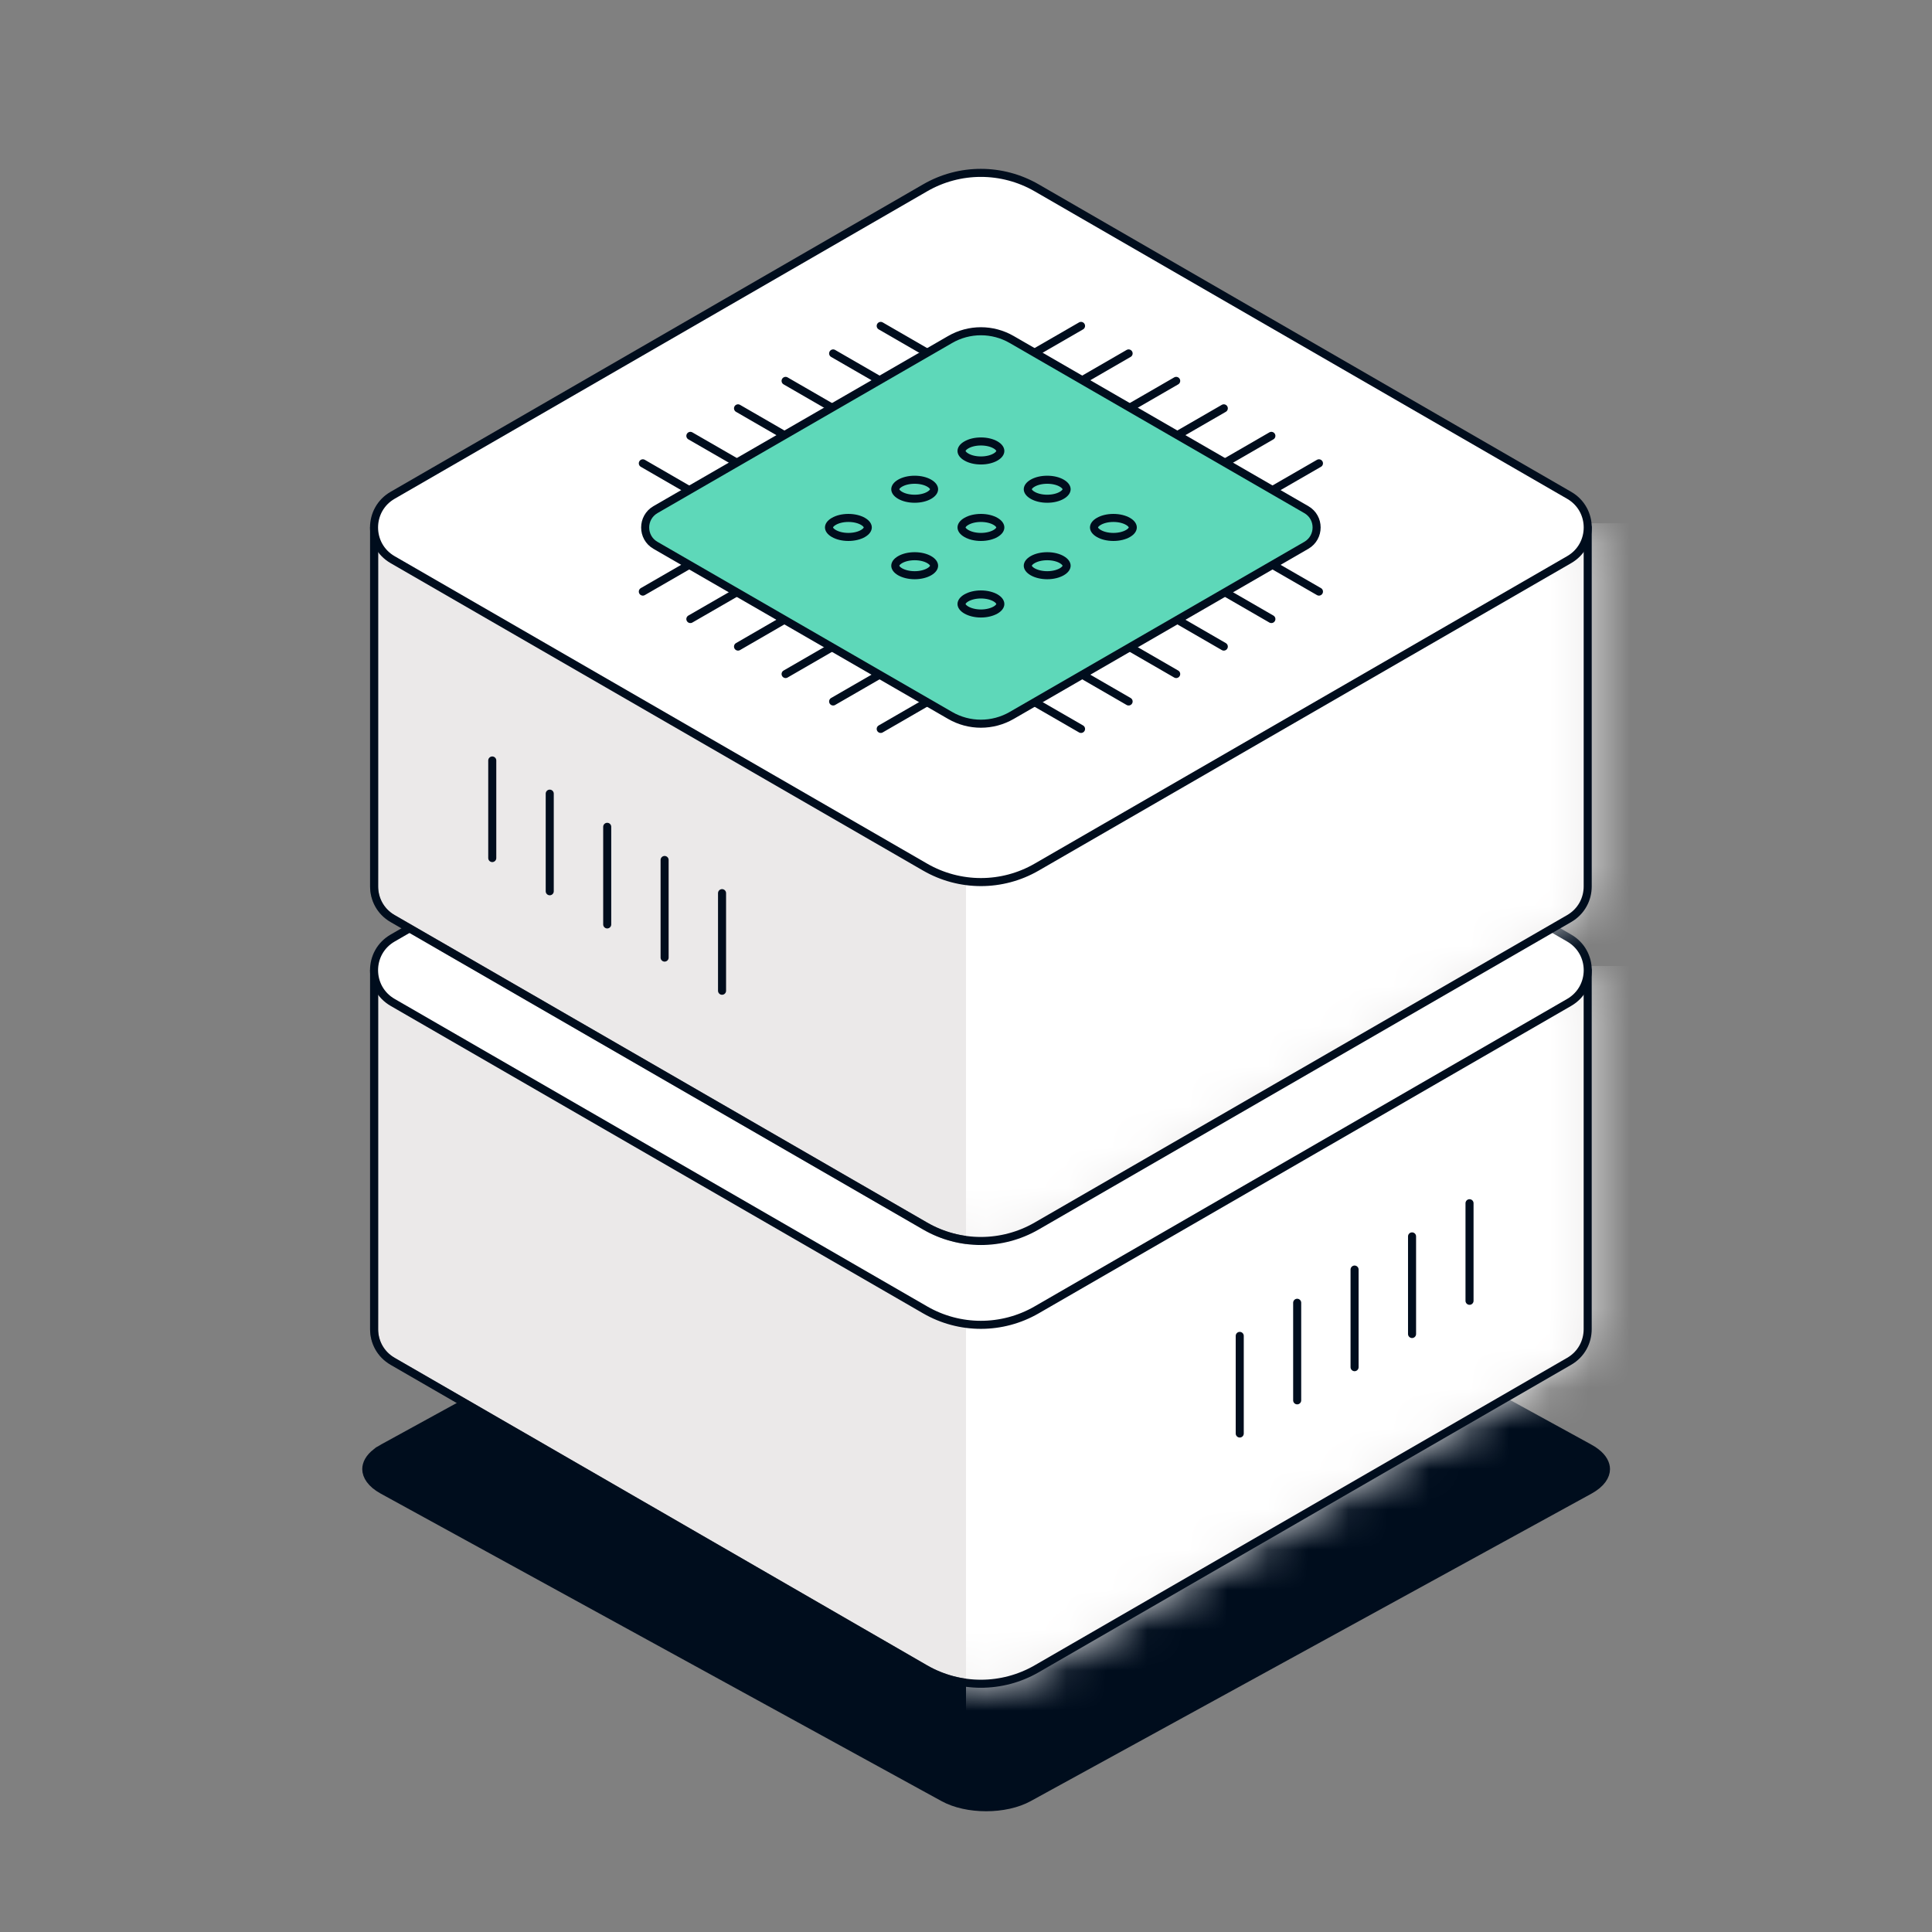
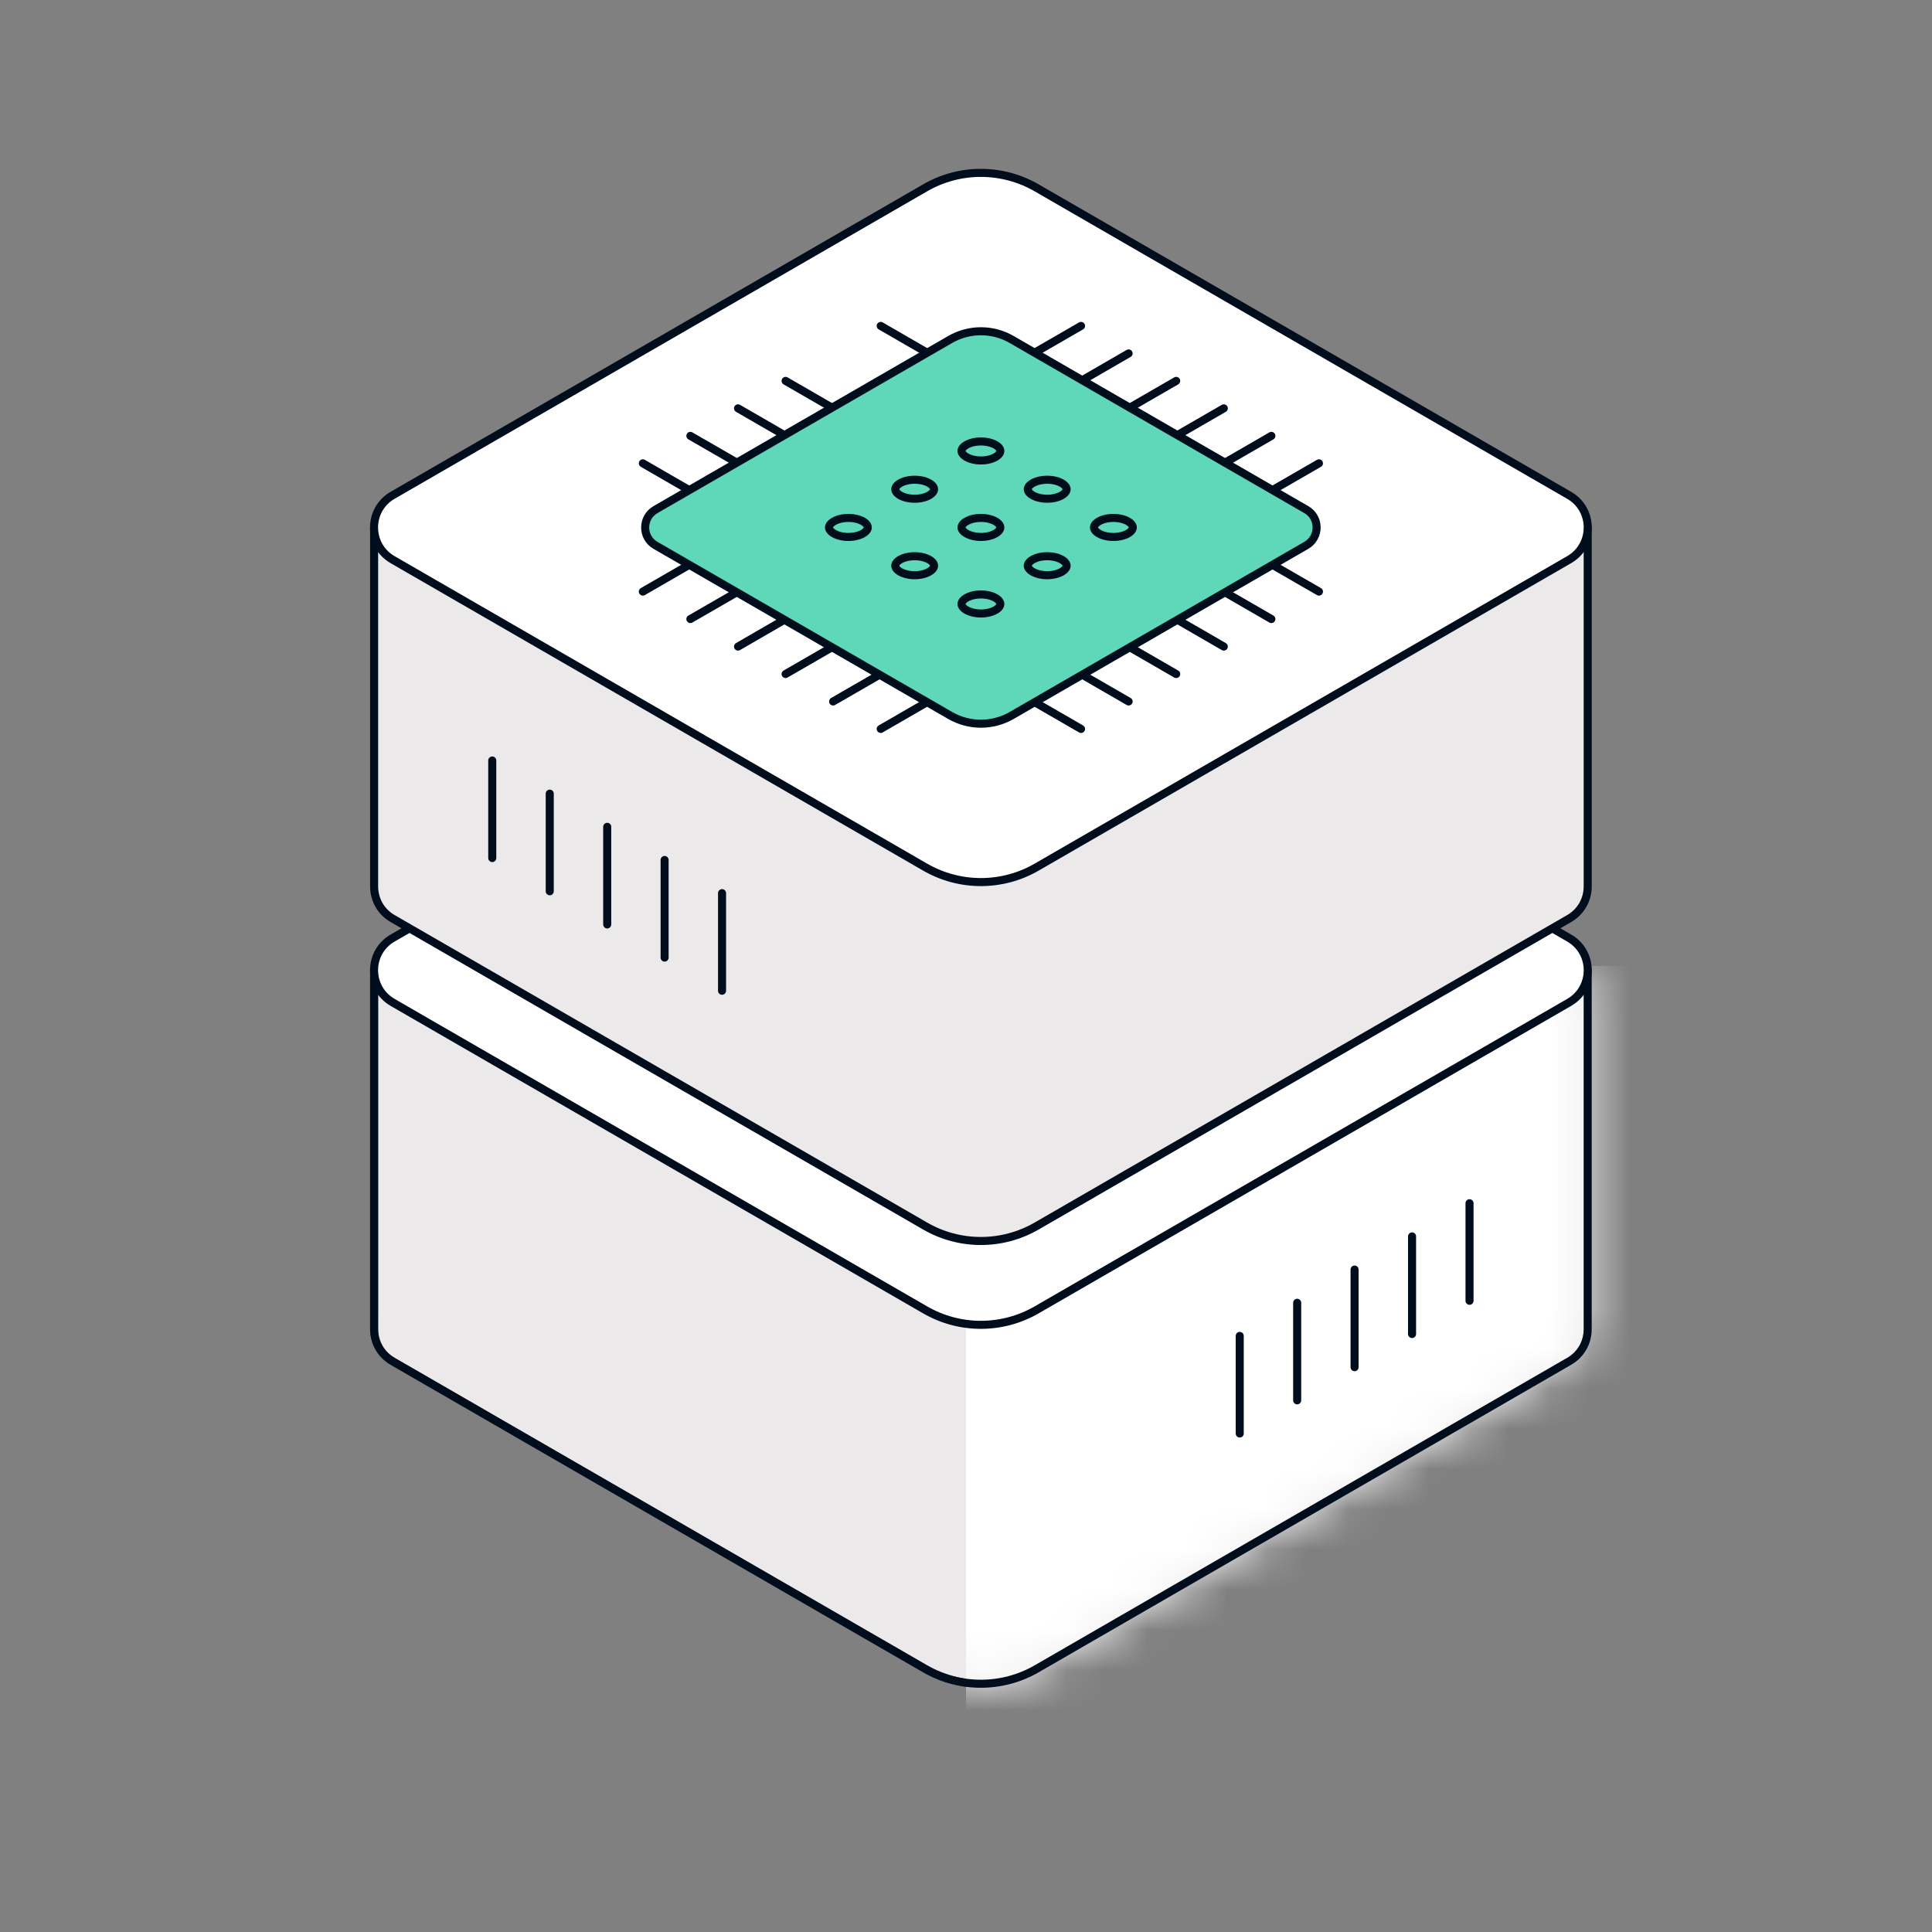
<svg xmlns="http://www.w3.org/2000/svg" width="48" height="48" viewBox="0 0 48 48" fill="none">
  <rect x="0" y="0" width="48" height="48" fill="#808080" stroke="none" />
-   <path d="M39.559 36.202L39.561 36.203C39.71 36.318 39.75 36.426 39.75 36.5C39.75 36.593 39.685 36.743 39.421 36.889C39.421 36.889 39.421 36.889 39.421 36.889L25.487 44.529C25.227 44.672 24.87 44.75 24.5 44.75C24.129 44.75 23.772 44.672 23.512 44.529L9.579 36.889C9.316 36.744 9.25 36.592 9.25 36.5C9.25 36.425 9.29 36.319 9.439 36.202L9.44 36.202C9.478 36.172 9.524 36.141 9.578 36.112L9.579 36.112L23.512 28.471C23.773 28.328 24.13 28.25 24.5 28.25C24.87 28.25 25.227 28.328 25.488 28.471L39.559 36.202ZM39.559 36.202C39.522 36.172 39.476 36.142 39.42 36.111C39.42 36.111 39.42 36.111 39.419 36.111L25.488 28.471L39.559 36.202Z" fill="#000D1D" stroke="#000D1D" stroke-width="0.5" />
  <path d="M17.97 24.104L22.984 21.209C23.841 20.713 24.897 20.713 25.756 21.209L30.77 24.104H39.445V33.023C39.445 33.334 39.292 33.646 38.984 33.822L25.756 41.461C24.899 41.956 23.843 41.956 22.984 41.461L9.756 33.822C9.448 33.644 9.295 33.334 9.295 33.023V24.104H17.97Z" fill="#EBE9E9" stroke="#000D1D" stroke-width="0.2" stroke-linecap="round" stroke-linejoin="round" />
  <mask id="mask0_575_24839" style="mask-type:alpha" maskUnits="userSpaceOnUse" x="9" y="20" width="31" height="22">
    <path d="M30.77 24.104L25.756 21.209C24.899 20.713 23.843 20.713 22.984 21.209L17.97 24.104H9.295V33.023C9.295 33.334 9.449 33.646 9.756 33.822L22.984 41.461C23.841 41.956 24.898 41.956 25.756 41.461L38.985 33.822C39.292 33.644 39.446 33.334 39.446 33.023V24.104H30.77Z" fill="#EBE9E9" />
  </mask>
  <g mask="url(#mask0_575_24839)">
    <rect x="24" y="24" width="17" height="24" fill="white" />
    <path d="M30.77 24.104L25.756 21.209C24.899 20.713 23.843 20.713 22.984 21.209L17.97 24.104H9.295V33.023C9.295 33.334 9.449 33.646 9.756 33.822L22.984 41.461C23.841 41.956 24.898 41.956 25.756 41.461L38.985 33.822C39.292 33.644 39.446 33.334 39.446 33.023V24.104H30.77V24.104Z" stroke="#000D1D" stroke-width="0.2" stroke-linecap="round" stroke-linejoin="round" />
  </g>
  <path d="M25.756 32.543L38.985 24.905C39.601 24.549 39.601 23.66 38.985 23.305L25.756 15.667C24.9 15.171 23.843 15.171 22.984 15.667L9.756 23.305C9.139 23.66 9.139 24.549 9.756 24.905L22.984 32.543C23.841 33.039 24.898 33.039 25.756 32.543Z" fill="white" stroke="#000D1D" stroke-width="0.2" stroke-linecap="round" stroke-linejoin="round" />
  <path d="M32.77 25.698L31.196 24.79" stroke="#000D1D" stroke-width="0.2" stroke-linecap="round" stroke-linejoin="round" />
  <path d="M26.859 29.11L25.286 28.201" stroke="#000D1D" stroke-width="0.2" stroke-linecap="round" stroke-linejoin="round" />
  <path d="M28.041 28.428L26.466 27.519" stroke="#000D1D" stroke-width="0.2" stroke-linecap="round" stroke-linejoin="round" />
  <path d="M29.223 27.746L27.649 26.837" stroke="#000D1D" stroke-width="0.2" stroke-linecap="round" stroke-linejoin="round" />
  <path d="M30.404 27.064L28.831 26.154" stroke="#000D1D" stroke-width="0.2" stroke-linecap="round" stroke-linejoin="round" />
  <path d="M31.588 26.38L30.013 25.471" stroke="#000D1D" stroke-width="0.2" stroke-linecap="round" stroke-linejoin="round" />
  <path d="M15.972 25.698L17.547 24.79" stroke="#000D1D" stroke-width="0.2" stroke-linecap="round" stroke-linejoin="round" />
  <path d="M21.882 29.11L23.457 28.201" stroke="#000D1D" stroke-width="0.2" stroke-linecap="round" stroke-linejoin="round" />
-   <path d="M20.7 28.428L22.273 27.519" stroke="#000D1D" stroke-width="0.2" stroke-linecap="round" stroke-linejoin="round" />
  <path d="M19.518 27.746L21.092 26.837" stroke="#000D1D" stroke-width="0.2" stroke-linecap="round" stroke-linejoin="round" />
  <path d="M18.335 27.064L19.91 26.154" stroke="#000D1D" stroke-width="0.2" stroke-linecap="round" stroke-linejoin="round" />
  <path d="M17.153 26.38L18.727 25.472" stroke="#000D1D" stroke-width="0.2" stroke-linecap="round" stroke-linejoin="round" />
  <path d="M32.77 22.511L31.196 23.42" stroke="#000D1D" stroke-width="0.2" stroke-linecap="round" stroke-linejoin="round" />
  <path d="M26.859 19.097L25.286 20.006" stroke="#000D1D" stroke-width="0.2" stroke-linecap="round" stroke-linejoin="round" />
  <path d="M28.041 19.781L26.466 20.69" stroke="#000D1D" stroke-width="0.2" stroke-linecap="round" stroke-linejoin="round" />
  <path d="M29.223 20.463L27.649 21.372" stroke="#000D1D" stroke-width="0.2" stroke-linecap="round" stroke-linejoin="round" />
  <path d="M30.404 21.145L28.831 22.054" stroke="#000D1D" stroke-width="0.2" stroke-linecap="round" stroke-linejoin="round" />
  <path d="M31.588 21.829L30.013 22.738" stroke="#000D1D" stroke-width="0.2" stroke-linecap="round" stroke-linejoin="round" />
  <path d="M15.972 22.511L17.547 23.42" stroke="#000D1D" stroke-width="0.2" stroke-linecap="round" stroke-linejoin="round" />
  <path d="M21.882 19.097L23.457 20.006" stroke="#000D1D" stroke-width="0.2" stroke-linecap="round" stroke-linejoin="round" />
  <path d="M20.7 19.781L22.273 20.69" stroke="#000D1D" stroke-width="0.2" stroke-linecap="round" stroke-linejoin="round" />
  <path d="M19.518 20.463L21.092 21.372" stroke="#000D1D" stroke-width="0.2" stroke-linecap="round" stroke-linejoin="round" />
  <path d="M18.335 21.145L19.91 22.054" stroke="#000D1D" stroke-width="0.2" stroke-linecap="round" stroke-linejoin="round" />
  <path d="M17.153 21.829L18.727 22.738" stroke="#000D1D" stroke-width="0.2" stroke-linecap="round" stroke-linejoin="round" />
  <path d="M25.137 28.774L32.456 24.548C32.796 24.352 32.796 23.86 32.456 23.662L25.137 19.436C24.662 19.161 24.078 19.161 23.604 19.436L16.285 23.662C15.945 23.858 15.945 24.35 16.285 24.548L23.604 28.774C24.078 29.049 24.662 29.049 25.137 28.774Z" fill="#5ED8B9" stroke="#000D1D" stroke-width="0.2" stroke-linecap="round" stroke-linejoin="round" />
  <path d="M23.887 22.204C23.887 22.246 23.917 22.303 24.008 22.355C24.095 22.406 24.223 22.44 24.369 22.44C24.515 22.44 24.643 22.406 24.731 22.355C24.821 22.303 24.851 22.246 24.851 22.204C24.851 22.162 24.821 22.105 24.731 22.053C24.643 22.002 24.515 21.968 24.369 21.968C24.223 21.968 24.095 22.002 24.008 22.053C23.917 22.105 23.887 22.162 23.887 22.204Z" fill="#5ED8B9" stroke="#000D1D" stroke-width="0.2" />
  <path d="M22.241 23.155C22.241 23.197 22.271 23.254 22.361 23.306C22.449 23.357 22.576 23.391 22.723 23.391C22.869 23.391 22.997 23.357 23.084 23.306C23.174 23.254 23.205 23.197 23.205 23.155C23.205 23.113 23.174 23.056 23.084 23.004C22.997 22.953 22.869 22.919 22.723 22.919C22.576 22.919 22.449 22.953 22.361 23.004C22.271 23.056 22.241 23.113 22.241 23.155Z" fill="#5ED8B9" stroke="#000D1D" stroke-width="0.2" />
  <path d="M20.596 24.104C20.596 24.146 20.626 24.203 20.716 24.255C20.804 24.305 20.932 24.34 21.078 24.34C21.224 24.34 21.352 24.305 21.44 24.255C21.53 24.203 21.56 24.146 21.56 24.104C21.56 24.062 21.53 24.005 21.44 23.953C21.352 23.902 21.224 23.868 21.078 23.868C20.932 23.868 20.804 23.902 20.716 23.953C20.626 24.005 20.596 24.062 20.596 24.104Z" fill="#5ED8B9" stroke="#000D1D" stroke-width="0.2" />
  <path d="M25.534 23.155C25.534 23.197 25.564 23.254 25.654 23.306C25.742 23.357 25.869 23.391 26.016 23.391C26.162 23.391 26.29 23.357 26.377 23.306C26.467 23.254 26.498 23.197 26.498 23.155C26.498 23.113 26.467 23.056 26.377 23.004C26.29 22.953 26.162 22.919 26.016 22.919C25.869 22.919 25.742 22.953 25.654 23.004C25.564 23.056 25.534 23.113 25.534 23.155Z" fill="#5ED8B9" stroke="#000D1D" stroke-width="0.2" />
  <path d="M23.887 24.104C23.887 24.146 23.917 24.203 24.008 24.255C24.095 24.305 24.223 24.34 24.369 24.34C24.515 24.34 24.643 24.305 24.731 24.255C24.821 24.203 24.851 24.146 24.851 24.104C24.851 24.062 24.821 24.005 24.731 23.953C24.643 23.902 24.515 23.868 24.369 23.868C24.223 23.868 24.095 23.902 24.008 23.953C23.917 24.005 23.887 24.062 23.887 24.104Z" fill="#5ED8B9" stroke="#000D1D" stroke-width="0.2" />
  <path d="M22.241 25.055C22.241 25.097 22.271 25.154 22.361 25.206C22.449 25.256 22.576 25.291 22.723 25.291C22.869 25.291 22.997 25.256 23.084 25.206C23.174 25.154 23.205 25.097 23.205 25.055C23.205 25.013 23.174 24.956 23.084 24.904C22.997 24.853 22.869 24.819 22.723 24.819C22.576 24.819 22.449 24.853 22.361 24.904C22.271 24.956 22.241 25.013 22.241 25.055Z" fill="#5ED8B9" stroke="#000D1D" stroke-width="0.2" />
  <path d="M27.18 24.104C27.18 24.146 27.21 24.203 27.3 24.255C27.388 24.305 27.516 24.34 27.662 24.34C27.808 24.34 27.936 24.305 28.024 24.255C28.114 24.203 28.144 24.146 28.144 24.104C28.144 24.062 28.114 24.005 28.024 23.953C27.936 23.902 27.808 23.868 27.662 23.868C27.516 23.868 27.388 23.902 27.3 23.953C27.21 24.005 27.18 24.062 27.18 24.104Z" fill="#5ED8B9" stroke="#000D1D" stroke-width="0.2" />
  <path d="M25.534 25.055C25.534 25.097 25.564 25.154 25.654 25.206C25.742 25.256 25.869 25.291 26.016 25.291C26.162 25.291 26.29 25.256 26.377 25.206C26.467 25.154 26.498 25.097 26.498 25.055C26.498 25.013 26.467 24.956 26.377 24.904C26.29 24.853 26.162 24.819 26.016 24.819C25.869 24.819 25.742 24.853 25.654 24.904C25.564 24.956 25.534 25.013 25.534 25.055Z" fill="#5ED8B9" stroke="#000D1D" stroke-width="0.2" />
  <path d="M23.887 26.006C23.887 26.048 23.917 26.105 24.008 26.157C24.095 26.207 24.223 26.242 24.369 26.242C24.515 26.242 24.643 26.207 24.731 26.157C24.821 26.105 24.851 26.048 24.851 26.006C24.851 25.964 24.821 25.907 24.731 25.855C24.643 25.804 24.515 25.769 24.369 25.769C24.223 25.769 24.095 25.804 24.008 25.855C23.917 25.907 23.887 25.964 23.887 26.006Z" fill="#5ED8B9" stroke="#000D1D" stroke-width="0.2" />
  <path d="M36.51 29.894V32.318" stroke="#000D1D" stroke-width="0.2" stroke-linecap="round" stroke-linejoin="round" />
  <path d="M35.082 30.718V33.143" stroke="#000D1D" stroke-width="0.2" stroke-linecap="round" stroke-linejoin="round" />
  <path d="M33.654 31.542V33.967" stroke="#000D1D" stroke-width="0.2" stroke-linecap="round" stroke-linejoin="round" />
  <path d="M32.228 32.367V34.791" stroke="#000D1D" stroke-width="0.2" stroke-linecap="round" stroke-linejoin="round" />
  <path d="M30.801 33.19V35.615" stroke="#000D1D" stroke-width="0.2" stroke-linecap="round" stroke-linejoin="round" />
  <path d="M30.77 13.104L25.756 10.209C24.899 9.713 23.843 9.713 22.984 10.209L17.97 13.104H9.295V22.023C9.295 22.334 9.449 22.646 9.756 22.822L22.984 30.46C23.841 30.956 24.898 30.956 25.756 30.46L38.985 22.822C39.292 22.644 39.446 22.334 39.446 22.023V13.104H30.77Z" fill="#EBE9E9" stroke="#000D1D" stroke-width="0.2" stroke-linecap="round" stroke-linejoin="round" />
  <mask id="mask1_575_24839" style="mask-type:alpha" maskUnits="userSpaceOnUse" x="9" y="9" width="31" height="22">
-     <path d="M30.77 13.104L25.756 10.209C24.899 9.713 23.843 9.713 22.984 10.209L17.97 13.104H9.295V22.023C9.295 22.334 9.449 22.646 9.756 22.822L22.984 30.46C23.841 30.956 24.898 30.956 25.756 30.46L38.985 22.822C39.292 22.644 39.446 22.334 39.446 22.023V13.104H30.77Z" fill="#EBE9E9" />
-   </mask>
+     </mask>
  <g mask="url(#mask1_575_24839)">
    <rect x="24" y="13" width="17" height="24" fill="white" />
    <path d="M30.77 13.104L25.756 10.209C24.899 9.713 23.843 9.713 22.984 10.209L17.97 13.104H9.295V22.023C9.295 22.334 9.449 22.646 9.756 22.822L22.984 30.46C23.841 30.956 24.898 30.956 25.756 30.46L38.985 22.822C39.292 22.644 39.446 22.334 39.446 22.023V13.104H30.77V13.104Z" stroke="#000D1D" stroke-width="0.2" stroke-linecap="round" stroke-linejoin="round" />
  </g>
  <path d="M22.984 21.543L9.755 13.905C9.139 13.55 9.139 12.66 9.755 12.305L22.984 4.667C23.84 4.171 24.897 4.171 25.756 4.667L38.984 12.305C39.601 12.66 39.601 13.55 38.984 13.905L25.756 21.543C24.899 22.039 23.843 22.039 22.984 21.543Z" fill="white" stroke="#000D1D" stroke-width="0.2" stroke-linecap="round" stroke-linejoin="round" />
  <path d="M15.971 14.698L17.544 13.79" stroke="#000D1D" stroke-width="0.2" stroke-linecap="round" stroke-linejoin="round" />
  <path d="M21.881 18.11L23.454 17.201" stroke="#000D1D" stroke-width="0.2" stroke-linecap="round" stroke-linejoin="round" />
  <path d="M20.699 17.428L22.274 16.519" stroke="#000D1D" stroke-width="0.2" stroke-linecap="round" stroke-linejoin="round" />
  <path d="M19.518 16.746L21.091 15.837" stroke="#000D1D" stroke-width="0.2" stroke-linecap="round" stroke-linejoin="round" />
  <path d="M18.336 16.064L19.909 15.154" stroke="#000D1D" stroke-width="0.2" stroke-linecap="round" stroke-linejoin="round" />
  <path d="M17.152 15.38L18.728 14.471" stroke="#000D1D" stroke-width="0.2" stroke-linecap="round" stroke-linejoin="round" />
  <path d="M32.769 14.698L31.193 13.79" stroke="#000D1D" stroke-width="0.2" stroke-linecap="round" stroke-linejoin="round" />
  <path d="M26.858 18.11L25.283 17.201" stroke="#000D1D" stroke-width="0.2" stroke-linecap="round" stroke-linejoin="round" />
  <path d="M28.04 17.428L26.467 16.519" stroke="#000D1D" stroke-width="0.2" stroke-linecap="round" stroke-linejoin="round" />
  <path d="M29.222 16.746L27.648 15.837" stroke="#000D1D" stroke-width="0.2" stroke-linecap="round" stroke-linejoin="round" />
  <path d="M30.405 16.064L28.83 15.154" stroke="#000D1D" stroke-width="0.2" stroke-linecap="round" stroke-linejoin="round" />
  <path d="M31.587 15.38L30.014 14.472" stroke="#000D1D" stroke-width="0.2" stroke-linecap="round" stroke-linejoin="round" />
  <path d="M15.971 11.511L17.544 12.42" stroke="#000D1D" stroke-width="0.2" stroke-linecap="round" stroke-linejoin="round" />
  <path d="M21.881 8.097L23.454 9.006" stroke="#000D1D" stroke-width="0.2" stroke-linecap="round" stroke-linejoin="round" />
-   <path d="M20.699 8.781L22.274 9.69" stroke="#000D1D" stroke-width="0.2" stroke-linecap="round" stroke-linejoin="round" />
  <path d="M19.518 9.463L21.091 10.372" stroke="#000D1D" stroke-width="0.2" stroke-linecap="round" stroke-linejoin="round" />
  <path d="M18.336 10.145L19.909 11.054" stroke="#000D1D" stroke-width="0.2" stroke-linecap="round" stroke-linejoin="round" />
  <path d="M17.152 10.829L18.728 11.738" stroke="#000D1D" stroke-width="0.2" stroke-linecap="round" stroke-linejoin="round" />
  <path d="M32.769 11.511L31.193 12.42" stroke="#000D1D" stroke-width="0.2" stroke-linecap="round" stroke-linejoin="round" />
  <path d="M26.858 8.097L25.283 9.006" stroke="#000D1D" stroke-width="0.2" stroke-linecap="round" stroke-linejoin="round" />
  <path d="M28.04 8.781L26.467 9.69" stroke="#000D1D" stroke-width="0.2" stroke-linecap="round" stroke-linejoin="round" />
  <path d="M29.222 9.463L27.648 10.372" stroke="#000D1D" stroke-width="0.2" stroke-linecap="round" stroke-linejoin="round" />
  <path d="M30.405 10.145L28.83 11.054" stroke="#000D1D" stroke-width="0.2" stroke-linecap="round" stroke-linejoin="round" />
  <path d="M31.587 10.829L30.014 11.738" stroke="#000D1D" stroke-width="0.2" stroke-linecap="round" stroke-linejoin="round" />
  <path d="M23.604 17.774L16.284 13.548C15.944 13.352 15.944 12.86 16.284 12.662L23.604 8.436C24.078 8.161 24.662 8.161 25.137 8.436L32.456 12.662C32.796 12.858 32.796 13.35 32.456 13.548L25.137 17.774C24.662 18.049 24.078 18.049 23.604 17.774Z" fill="#5ED8B9" stroke="#000D1D" stroke-width="0.2" stroke-linecap="round" stroke-linejoin="round" />
  <path d="M24.853 11.204C24.853 11.246 24.823 11.303 24.733 11.355C24.645 11.406 24.517 11.44 24.371 11.44C24.225 11.44 24.097 11.406 24.01 11.355C23.919 11.303 23.889 11.246 23.889 11.204C23.889 11.162 23.919 11.105 24.01 11.053C24.097 11.002 24.225 10.968 24.371 10.968C24.517 10.968 24.645 11.002 24.733 11.053C24.823 11.105 24.853 11.162 24.853 11.204Z" fill="#5ED8B9" stroke="#000D1D" stroke-width="0.2" />
  <path d="M26.5 12.155C26.5 12.197 26.469 12.254 26.379 12.306C26.292 12.357 26.164 12.391 26.018 12.391C25.871 12.391 25.744 12.357 25.656 12.306C25.566 12.254 25.535 12.197 25.535 12.155C25.535 12.113 25.566 12.056 25.656 12.004C25.744 11.953 25.871 11.919 26.018 11.919C26.164 11.919 26.292 11.953 26.379 12.004C26.469 12.056 26.5 12.113 26.5 12.155Z" fill="#5ED8B9" stroke="#000D1D" stroke-width="0.2" />
  <path d="M28.144 13.104C28.144 13.146 28.114 13.203 28.024 13.255C27.936 13.306 27.808 13.34 27.662 13.34C27.516 13.34 27.388 13.306 27.301 13.255C27.21 13.203 27.18 13.146 27.18 13.104C27.18 13.062 27.21 13.005 27.301 12.953C27.388 12.902 27.516 12.868 27.662 12.868C27.808 12.868 27.936 12.902 28.024 12.953C28.114 13.005 28.144 13.062 28.144 13.104Z" fill="#5ED8B9" stroke="#000D1D" stroke-width="0.2" />
  <path d="M23.207 12.155C23.207 12.197 23.176 12.254 23.086 12.306C22.999 12.357 22.871 12.391 22.725 12.391C22.578 12.391 22.451 12.357 22.363 12.306C22.273 12.254 22.243 12.197 22.243 12.155C22.243 12.113 22.273 12.056 22.363 12.004C22.451 11.953 22.578 11.919 22.725 11.919C22.871 11.919 22.999 11.953 23.086 12.004C23.176 12.056 23.207 12.113 23.207 12.155Z" fill="#5ED8B9" stroke="#000D1D" stroke-width="0.2" />
  <path d="M24.853 13.104C24.853 13.146 24.823 13.203 24.733 13.255C24.645 13.306 24.517 13.34 24.371 13.34C24.225 13.34 24.097 13.306 24.01 13.255C23.919 13.203 23.889 13.146 23.889 13.104C23.889 13.062 23.919 13.005 24.01 12.953C24.097 12.902 24.225 12.868 24.371 12.868C24.517 12.868 24.645 12.902 24.733 12.953C24.823 13.005 24.853 13.062 24.853 13.104Z" fill="#5ED8B9" stroke="#000D1D" stroke-width="0.2" />
  <path d="M26.5 14.055C26.5 14.097 26.469 14.154 26.379 14.206C26.292 14.256 26.164 14.291 26.018 14.291C25.871 14.291 25.744 14.256 25.656 14.206C25.566 14.154 25.535 14.097 25.535 14.055C25.535 14.013 25.566 13.956 25.656 13.904C25.744 13.853 25.871 13.819 26.018 13.819C26.164 13.819 26.292 13.853 26.379 13.904C26.469 13.956 26.5 14.013 26.5 14.055Z" fill="#5ED8B9" stroke="#000D1D" stroke-width="0.2" />
  <path d="M21.56 13.104C21.56 13.146 21.53 13.203 21.44 13.255C21.352 13.306 21.224 13.34 21.078 13.34C20.932 13.34 20.804 13.306 20.717 13.255C20.626 13.203 20.596 13.146 20.596 13.104C20.596 13.062 20.626 13.005 20.717 12.953C20.804 12.902 20.932 12.868 21.078 12.868C21.224 12.868 21.352 12.902 21.44 12.953C21.53 13.005 21.56 13.062 21.56 13.104Z" fill="#5ED8B9" stroke="#000D1D" stroke-width="0.2" />
  <path d="M23.207 14.055C23.207 14.097 23.176 14.154 23.086 14.206C22.999 14.256 22.871 14.291 22.725 14.291C22.578 14.291 22.451 14.256 22.363 14.206C22.273 14.154 22.243 14.097 22.243 14.055C22.243 14.013 22.273 13.956 22.363 13.904C22.451 13.853 22.578 13.819 22.725 13.819C22.871 13.819 22.999 13.853 23.086 13.904C23.176 13.956 23.207 14.013 23.207 14.055Z" fill="#5ED8B9" stroke="#000D1D" stroke-width="0.2" />
  <path d="M24.853 15.006C24.853 15.048 24.823 15.105 24.733 15.157C24.645 15.207 24.517 15.242 24.371 15.242C24.225 15.242 24.097 15.207 24.01 15.157C23.919 15.105 23.889 15.048 23.889 15.006C23.889 14.964 23.919 14.907 24.01 14.854C24.097 14.804 24.225 14.769 24.371 14.769C24.517 14.769 24.645 14.804 24.733 14.854C24.823 14.907 24.853 14.964 24.853 15.006Z" fill="#5ED8B9" stroke="#000D1D" stroke-width="0.2" />
  <path d="M12.23 18.894V21.318" stroke="#000D1D" stroke-width="0.2" stroke-linecap="round" stroke-linejoin="round" />
  <path d="M13.658 19.718V22.143" stroke="#000D1D" stroke-width="0.2" stroke-linecap="round" stroke-linejoin="round" />
  <path d="M15.086 20.542V22.967" stroke="#000D1D" stroke-width="0.2" stroke-linecap="round" stroke-linejoin="round" />
  <path d="M16.512 21.366V23.791" stroke="#000D1D" stroke-width="0.2" stroke-linecap="round" stroke-linejoin="round" />
  <path d="M17.939 22.19V24.615" stroke="#000D1D" stroke-width="0.2" stroke-linecap="round" stroke-linejoin="round" />
</svg>